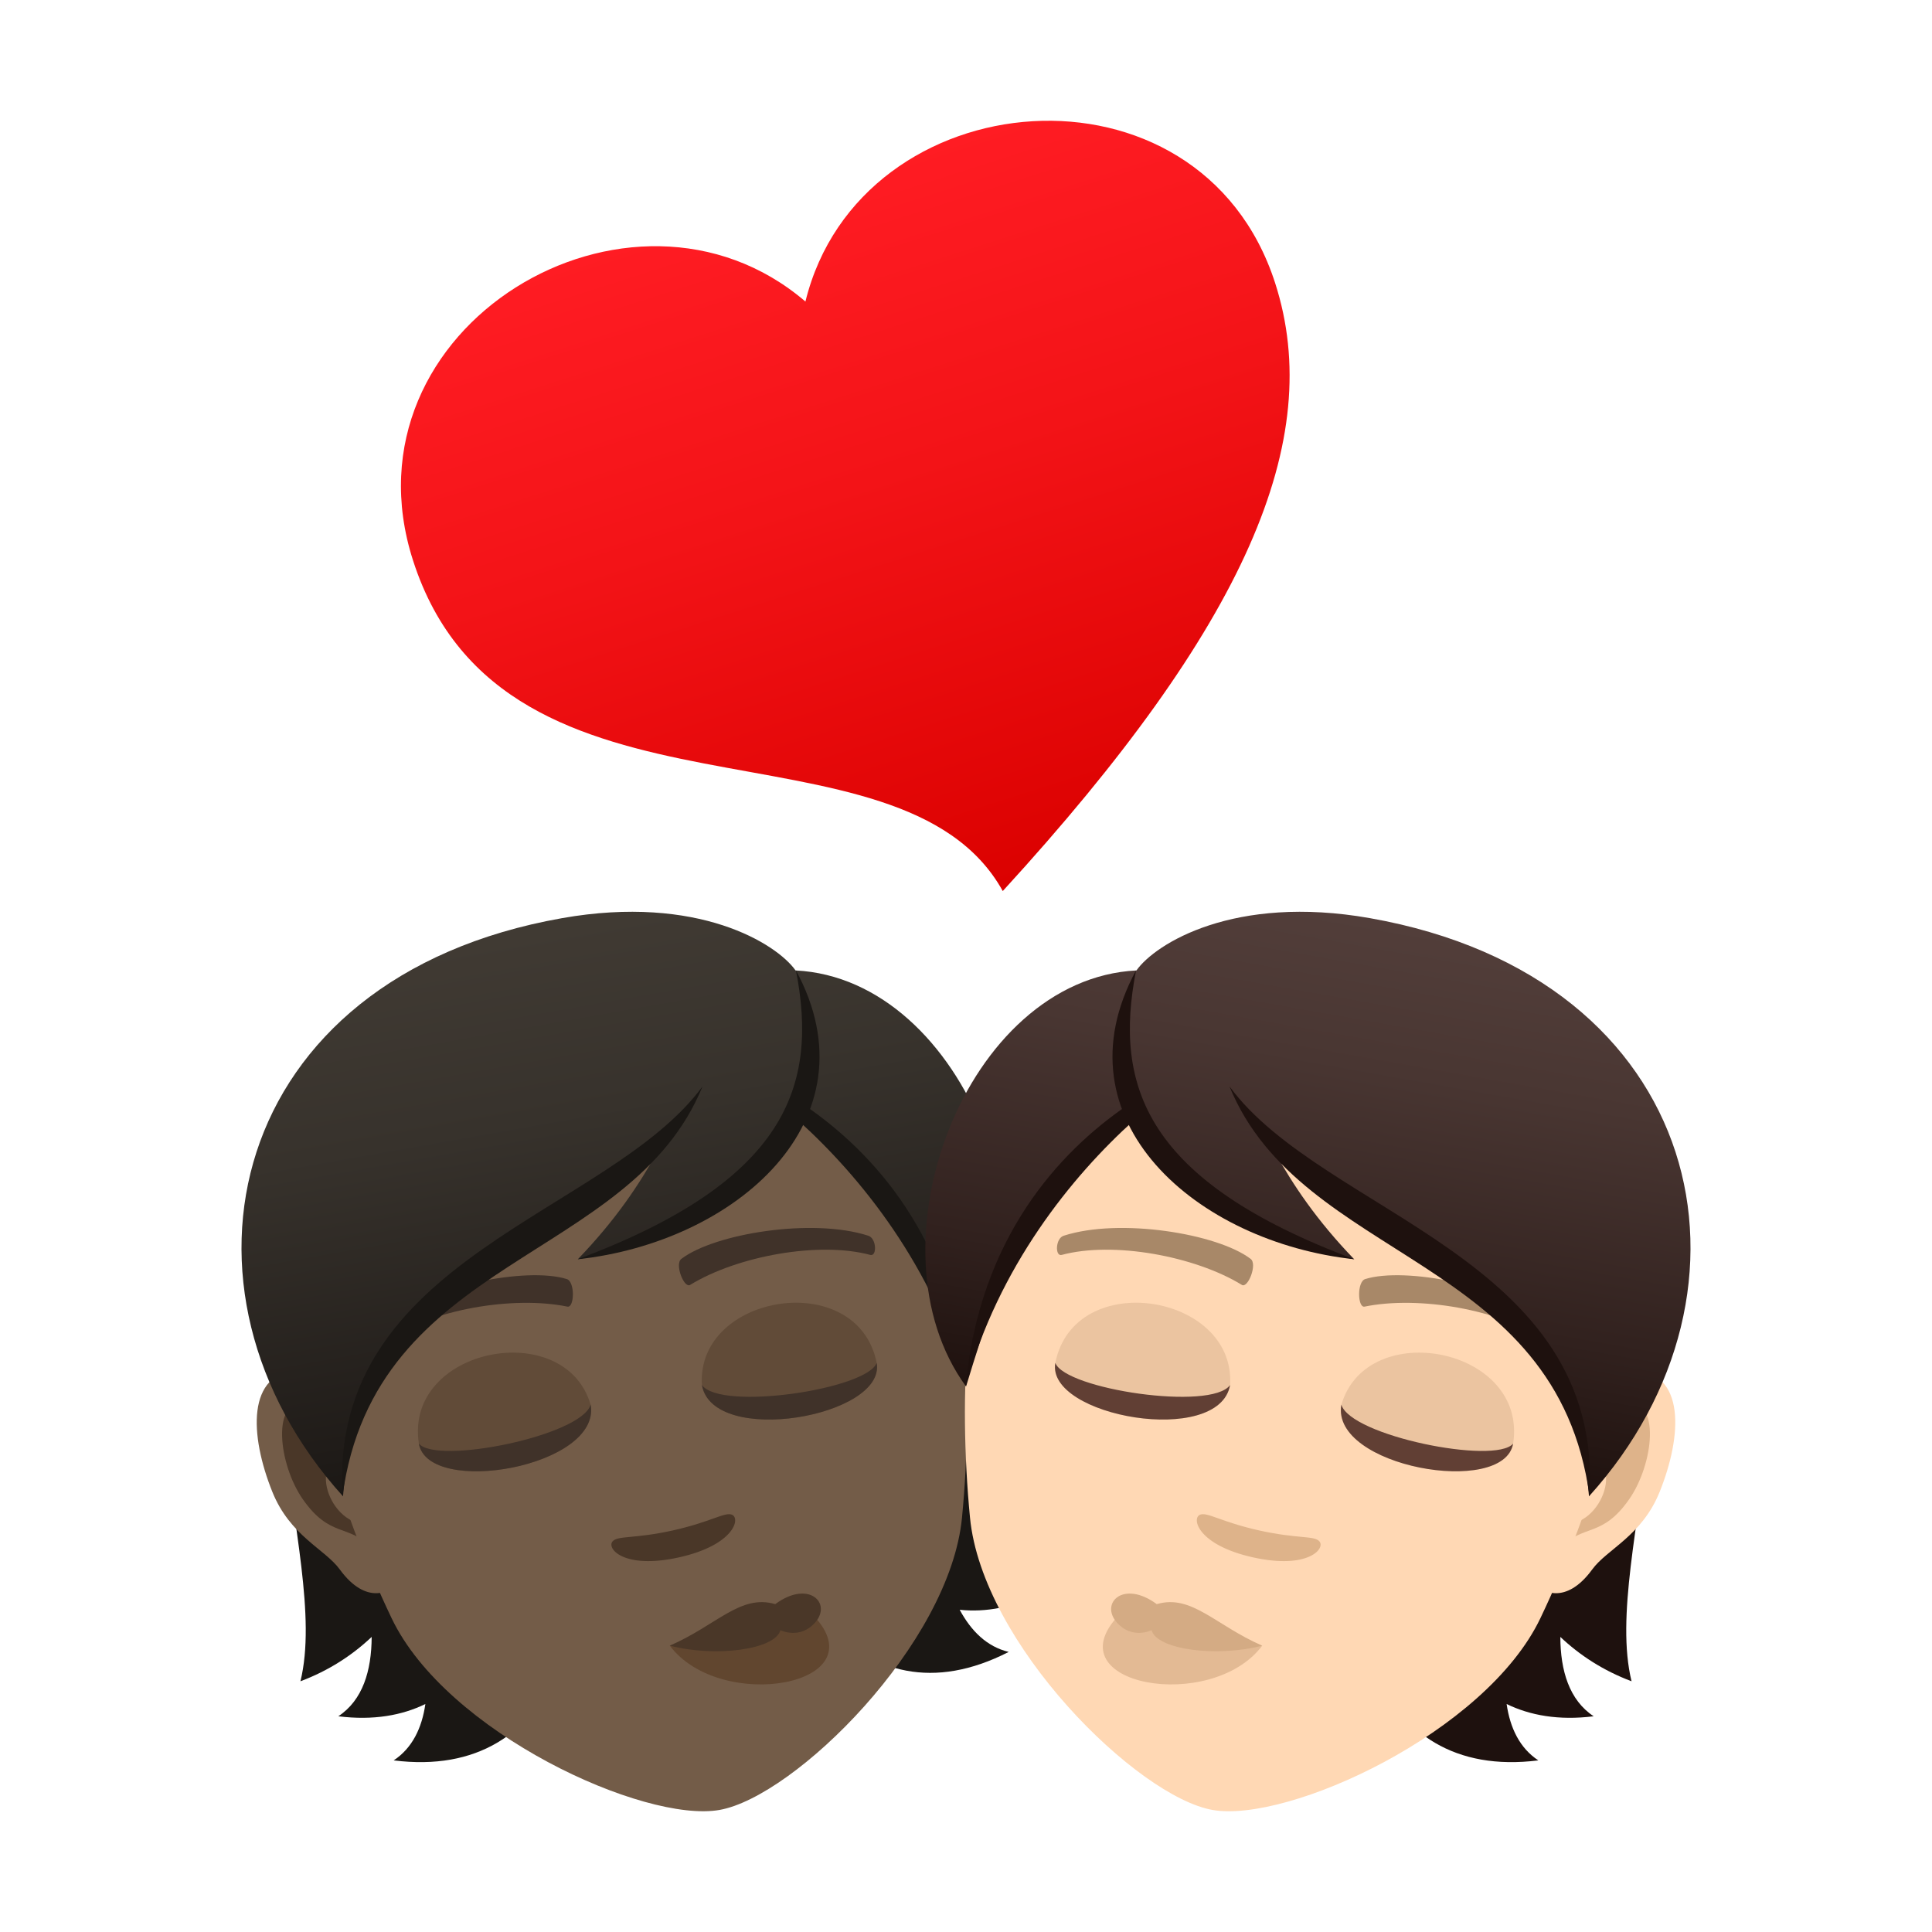
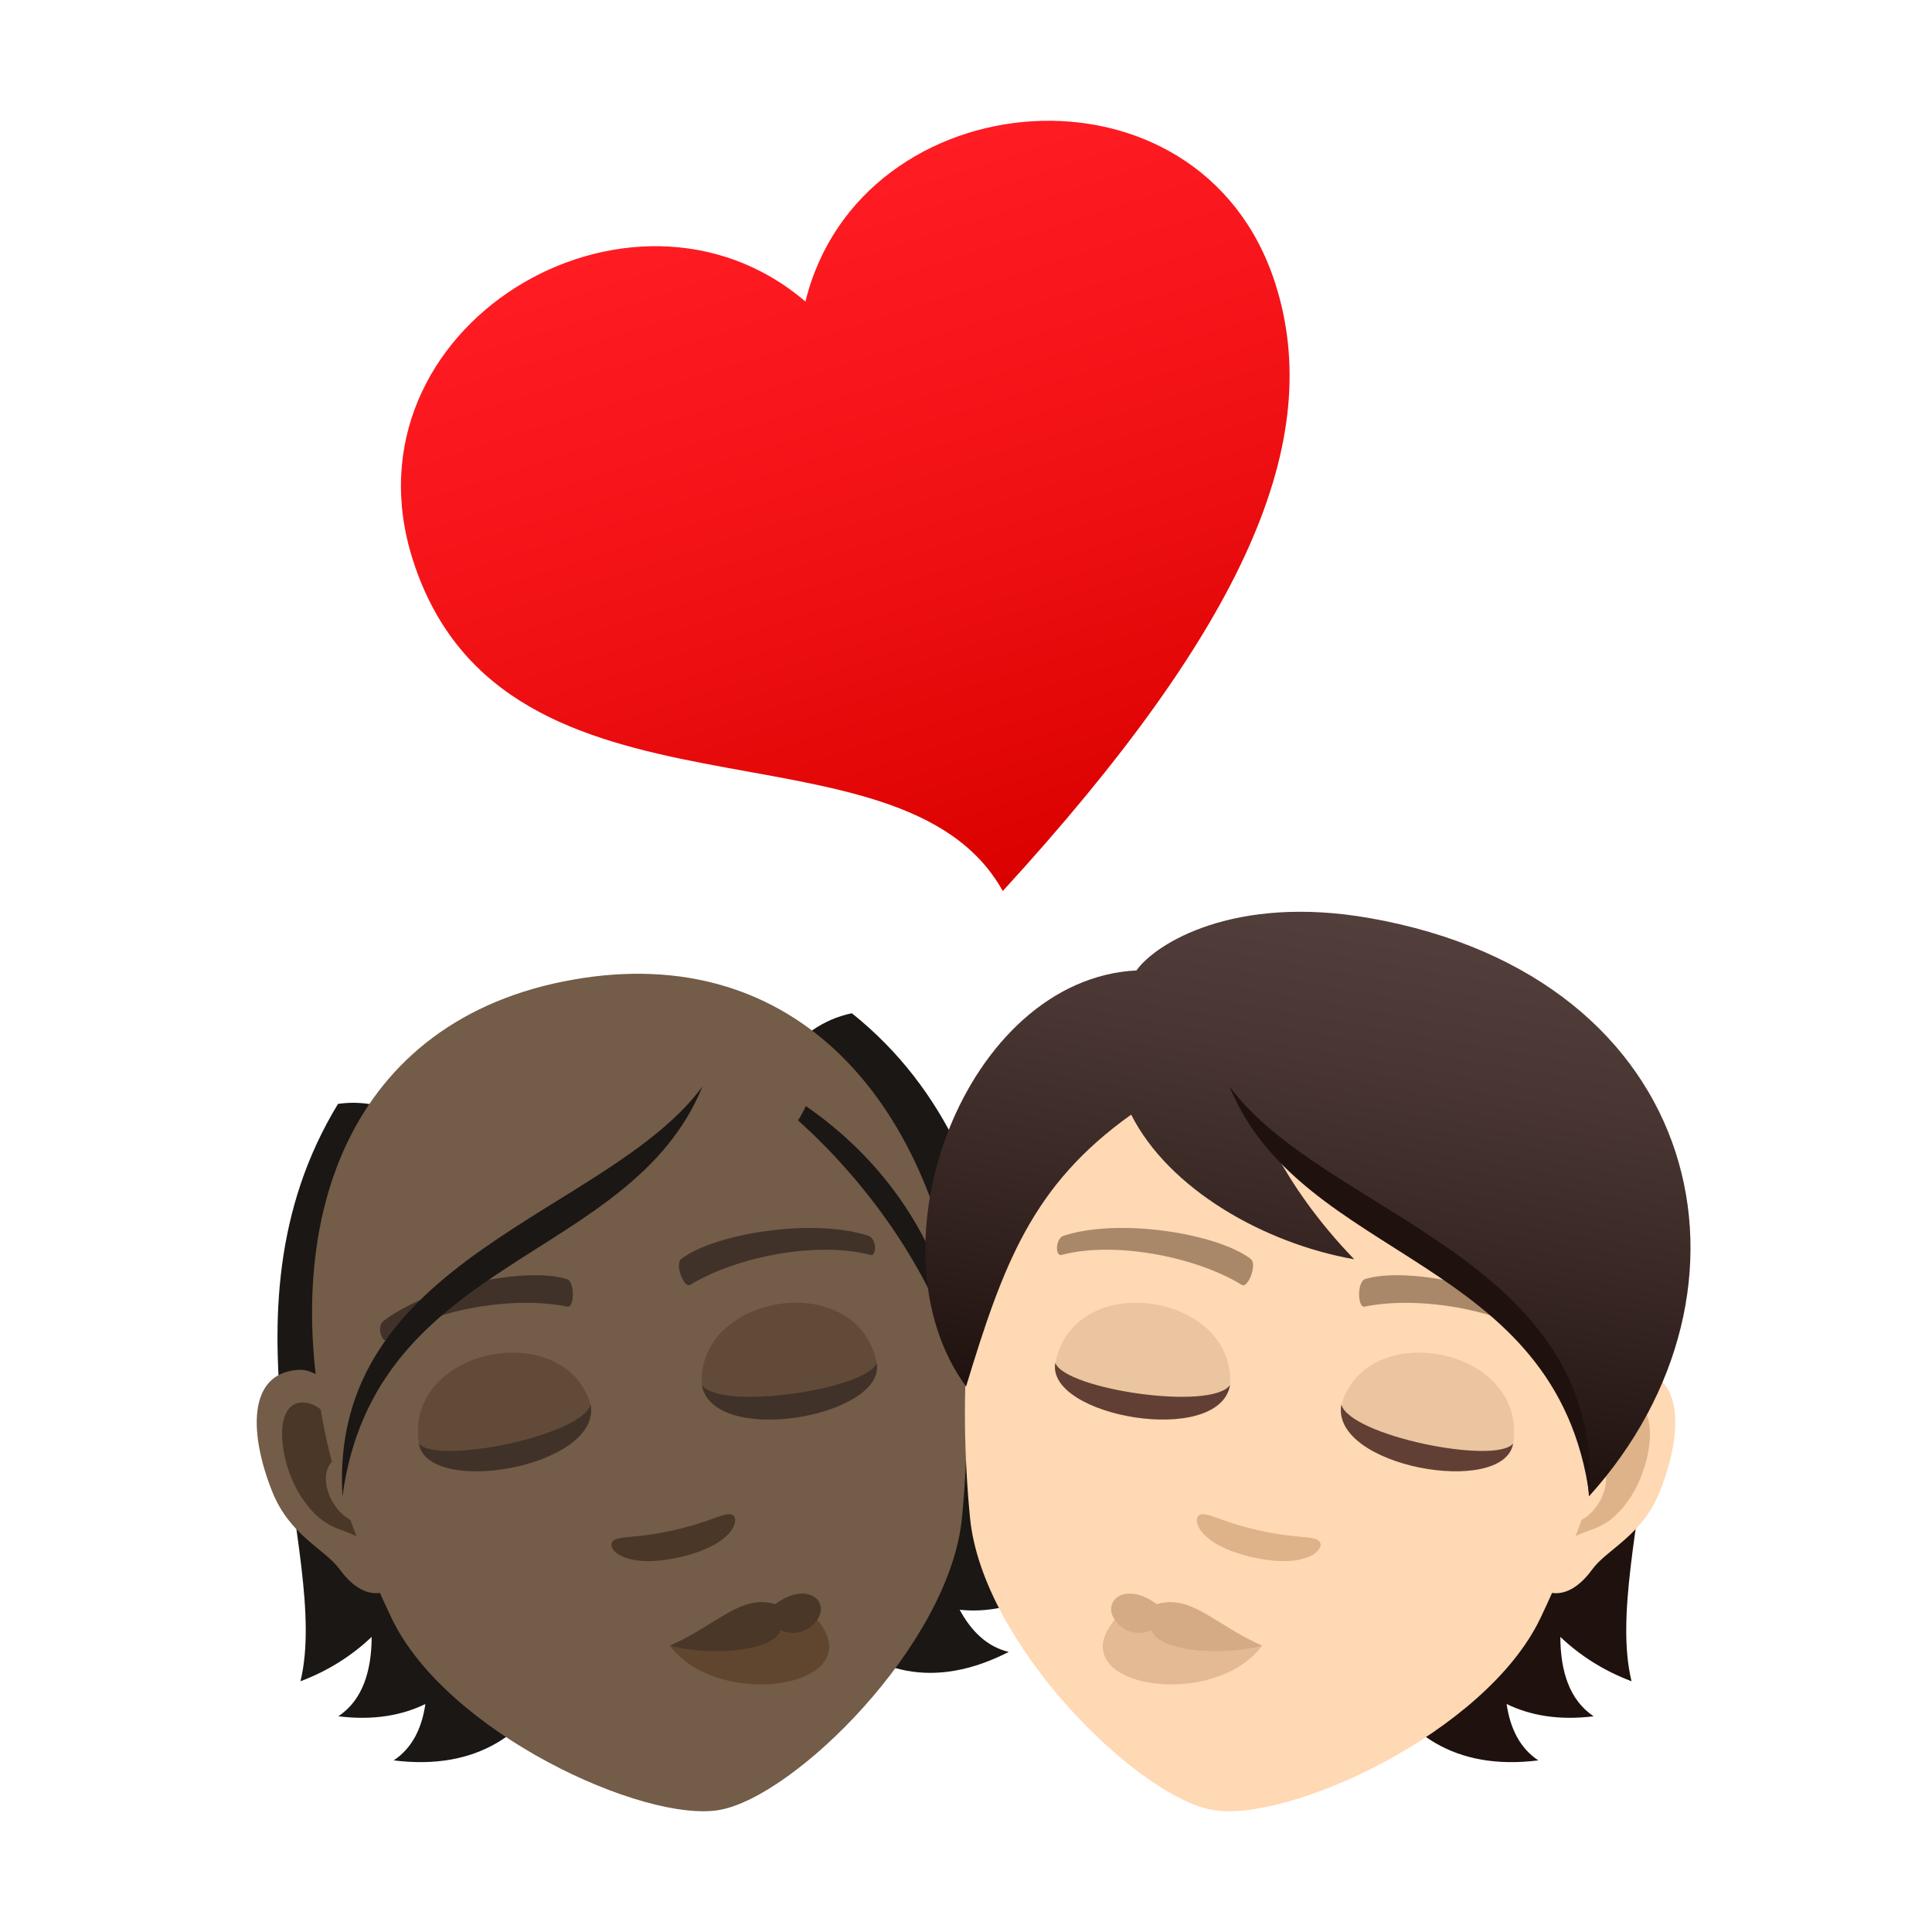
<svg xmlns="http://www.w3.org/2000/svg" xmlns:ns1="http://ns.adobe.com/AdobeSVGViewerExtensions/3.0/" version="1.1" id="Layer_1" x="0px" y="0px" width="64px" height="64px" viewBox="0 0 64 64" enable-background="new 0 0 64 64" xml:space="preserve">
  <linearGradient id="SVGID_1_" gradientUnits="userSpaceOnUse" x1="-22.402" y1="-518.68" x2="-22.402" y2="-527.446" gradientTransform="matrix(-2.766 0.889 0.847 2.635 410.434 1416.087)">
    <stop offset="0" style="stop-color:#DB0100" />
    <stop offset="0.584" style="stop-color:#F31317" />
    <stop offset="1" style="stop-color:#FF1C23" />
    <ns1:midPointStop offset="0" style="stop-color:#DB0100" />
    <ns1:midPointStop offset="0.424" style="stop-color:#DB0100" />
    <ns1:midPointStop offset="1" style="stop-color:#FF1C23" />
  </linearGradient>
  <path fill="url(#SVGID_1_)" d="M26.681,9.989c1.811-7.38,13.073-8.346,15.561-0.609c1.669,5.19-0.961,11.332-9.024,20.137  c-3.407-6.134-16.494-1.49-19.536-10.952C11.191,10.828,20.909,5.049,26.681,9.989z" />
  <path fill="#1A1714" d="M12.312,54.225c-0.643,0.607-1.414,1.113-2.359,1.469c1.036-4.26-3.04-12.09,1.244-19.126  c7.594-1.107,12.946,23.14,1.844,21.747c0.618-0.408,0.936-1.076,1.05-1.867c-0.771,0.375-1.718,0.551-2.884,0.406  C12.018,56.318,12.308,55.342,12.312,54.225z" />
  <path fill="#1A1714" d="M28.219,33.565c6.432,5.147,4.771,13.989,7.202,17.638c-1.008-0.012-1.909-0.223-2.719-0.574  c0.383,1.051,0.991,1.867,1.936,2.092c-1.044,0.535-1.994,0.695-2.847,0.605c0.38,0.705,0.902,1.223,1.624,1.396  C23.459,59.828,20.703,35.124,28.219,33.565z" />
  <path id="Path_4112_" fill="#735C48" d="M9.9,45.377c1.742-0.094,3.98,5.402,3.176,7.098c-0.113,0.238-0.936,0.729-1.821-0.486  c-0.49-0.674-1.641-1.104-2.232-2.566C8.268,47.547,8.165,45.471,9.9,45.377z" />
  <path id="Path_4111_" fill="#4A3728" d="M10.14,46.465c0.469,0.063,1.075,0.654,1.537,1.734c-1.614-0.061-0.77,2.463,0.592,2.273  c0.034,0.262,0.063,0.535,0.081,0.822c-0.818-0.832-1.413-0.336-2.317-1.627C9.218,48.502,8.977,46.313,10.14,46.465z" />
  <path fill="#735C48" d="M18.983,32.452c7.392-1.305,12.014,4.088,12.934,11.906c0.183,1.572,0.147,3.895-0.049,5.91  c-0.402,4.193-5.544,9.25-8.035,9.689c-2.49,0.439-9.05-2.555-10.862-6.355c-0.874-1.83-1.702-3.998-2.069-5.539  C9.093,40.402,11.591,33.755,18.983,32.452z" />
  <path id="Path_4110_" fill="#403229" d="M12.697,43.766c1.533-1.191,4.761-1.805,6.076-1.396c0.279,0.078,0.258,0.955,0.026,0.914  c-1.798-0.369-4.509,0.094-5.949,1.107C12.656,44.521,12.464,43.936,12.697,43.766z" />
  <path id="Path_4109_" fill="#403229" d="M28.76,40.934c-1.849-0.598-5.089-0.07-6.186,0.766c-0.236,0.166,0.083,0.984,0.286,0.865  c1.563-0.959,4.268-1.453,5.971-0.994C29.058,41.629,29.038,41.014,28.76,40.934z" />
  <path id="Path_4108_" fill="#4A3728" d="M20.295,51.057c0.174-0.193,0.716-0.076,1.992-0.359c1.277-0.285,1.717-0.619,1.962-0.521  c0.288,0.123,0.067,1.008-1.761,1.414C20.656,51.996,20.082,51.289,20.295,51.057z" />
  <path fill="#61462F" d="M26.95,53.518c2.169,2.303-3.072,3.246-4.763,0.996L26.95,53.518z" />
  <path fill="#4A3728" d="M25.681,53.139c-1.153-0.34-1.938,0.699-3.493,1.375c1.509,0.393,3.486,0.135,3.665-0.512  c0,0,0.646,0.322,1.151-0.256C27.57,53.104,26.785,52.324,25.681,53.139z" />
  <path fill="#614B38" d="M13.875,47.822c0.312,1.777,6.054,0.766,5.689-1.291C18.712,43.613,13.385,44.639,13.875,47.822z" />
  <path fill="#403229" d="M13.876,47.822c0.312,1.777,6.054,0.766,5.69-1.293C19.271,47.561,14.477,48.531,13.876,47.822z" />
  <path fill="#614B38" d="M29.041,45.148c0.314,1.777-5.425,2.791-5.789,0.734C23.058,42.848,28.412,41.988,29.041,45.148z" />
  <path fill="#403229" d="M29.041,45.148c0.314,1.777-5.425,2.791-5.789,0.734C23.881,46.748,28.718,46.021,29.041,45.148z" />
  <linearGradient id="SVGID_2_" gradientUnits="userSpaceOnUse" x1="970.887" y1="-59.252" x2="970.887" y2="-76.856" gradientTransform="matrix(-0.985 0.174 0.174 0.985 988.204 -62.464)">
    <stop offset="0" style="stop-color:#1A1714" />
    <stop offset="0.095" style="stop-color:#1F1B18" />
    <stop offset="0.655" style="stop-color:#37322C" />
    <stop offset="1" style="stop-color:#403A33" />
    <ns1:midPointStop offset="0" style="stop-color:#1A1714" />
    <ns1:midPointStop offset="0.4" style="stop-color:#1A1714" />
    <ns1:midPointStop offset="1" style="stop-color:#403A33" />
  </linearGradient>
-   <path fill="url(#SVGID_2_)" d="M18.624,30.414c4.497-0.793,7.104,0.848,7.73,1.733c5.657,0.285,9.021,9.152,5.644,13.783  c-1.241-4.082-2.2-6.676-5.47-9.007c-1.235,2.45-4.379,4.261-7.388,4.792c1.241-1.287,2.034-2.471,2.629-3.551  c-4.615,3.191-9.979,5.658-10.406,11.404C5.175,42.727,7.487,32.377,18.624,30.414z" />
-   <path fill="#1A1714" d="M26.367,32.145c0.745,3.83-0.299,6.976-7.23,9.57C24.335,41.156,29.059,37.123,26.367,32.145z" />
  <path fill="#1A1714" d="M26.695,36.641c2.195,1.514,4.857,4.338,5.319,9.285c-1.083-3.965-3.52-6.959-5.576-8.813  C26.533,36.963,26.619,36.806,26.695,36.641z" />
  <path fill="#1A1714" d="M23.272,35.989c-3.125,4.249-12.397,5.643-11.928,13.581C12.418,41.58,20.883,41.837,23.272,35.989z" />
  <path fill="#1E110E" d="M51.688,54.225c0.643,0.607,1.414,1.113,2.359,1.469c-1.036-4.26,3.04-12.09-1.244-19.126  c-7.594-1.107-12.946,23.14-1.844,21.747c-0.618-0.408-0.936-1.076-1.05-1.867c0.771,0.375,1.718,0.551,2.884,0.406  C51.982,56.318,51.692,55.342,51.688,54.225z" />
  <path id="Path_4047_" fill="#FFD8B4" d="M54.1,45.377c-1.742-0.094-3.98,5.402-3.176,7.098c0.113,0.238,0.936,0.729,1.821-0.486  c0.49-0.674,1.641-1.104,2.232-2.566C55.732,47.547,55.835,45.471,54.1,45.377z" />
  <path id="Path_4046_" fill="#DEB38A" d="M53.86,46.465c-0.469,0.063-1.075,0.654-1.537,1.734c1.614-0.061,0.77,2.463-0.592,2.273  c-0.034,0.262-0.063,0.535-0.081,0.822c0.818-0.832,1.413-0.336,2.317-1.627C54.782,48.502,55.023,46.313,53.86,46.465z" />
  <path fill="#FFD8B4" d="M45.017,32.452c-7.392-1.305-12.014,4.088-12.934,11.906c-0.183,1.572-0.147,3.895,0.049,5.91  c0.402,4.193,5.544,9.25,8.035,9.689c2.49,0.439,9.05-2.555,10.862-6.355c0.874-1.83,1.702-3.998,2.069-5.539  C54.907,40.402,52.409,33.755,45.017,32.452z" />
  <path id="Path_4045_" fill="#A88868" d="M51.303,43.766c-1.533-1.191-4.761-1.805-6.076-1.396c-0.279,0.078-0.258,0.955-0.026,0.914  c1.798-0.369,4.509,0.094,5.949,1.107C51.344,44.521,51.536,43.936,51.303,43.766z" />
  <path id="Path_4044_" fill="#A88868" d="M35.24,40.934c1.849-0.598,5.089-0.07,6.186,0.766c0.236,0.166-0.083,0.984-0.286,0.865  c-1.563-0.959-4.268-1.453-5.971-0.994C34.942,41.629,34.962,41.014,35.24,40.934z" />
  <path id="Path_4043_" fill="#DEB38A" d="M43.705,51.057c-0.174-0.193-0.716-0.076-1.992-0.359c-1.277-0.285-1.717-0.619-1.962-0.521  c-0.288,0.123-0.067,1.008,1.761,1.414C43.344,51.996,43.918,51.289,43.705,51.057z" />
  <path fill="#E3BA94" d="M37.05,53.518c-2.169,2.303,3.072,3.246,4.763,0.996L37.05,53.518z" />
  <path fill="#D4AB84" d="M38.319,53.139c1.153-0.34,1.938,0.699,3.493,1.375c-1.509,0.393-3.486,0.135-3.665-0.512  c0,0-0.646,0.322-1.151-0.256C36.43,53.104,37.215,52.324,38.319,53.139z" />
  <path fill="#EBC4A0" d="M50.125,47.822c-0.312,1.777-6.054,0.766-5.689-1.291C45.288,43.613,50.615,44.639,50.125,47.822z" />
  <path fill="#613F34" d="M50.124,47.822c-0.312,1.777-6.054,0.766-5.69-1.293C44.729,47.561,49.523,48.531,50.124,47.822z" />
  <path fill="#EBC4A0" d="M34.959,45.148c-0.314,1.777,5.425,2.791,5.789,0.734C40.942,42.848,35.588,41.988,34.959,45.148z" />
  <path fill="#613F34" d="M34.959,45.148c-0.314,1.777,5.425,2.791,5.789,0.734C40.119,46.748,35.282,46.021,34.959,45.148z" />
  <linearGradient id="SVGID_3_" gradientUnits="userSpaceOnUse" x1="105.407" y1="93.314" x2="105.407" y2="75.711" gradientTransform="matrix(0.985 0.174 -0.174 0.985 -45.396 -62.464)">
    <stop offset="0" style="stop-color:#1E110E" />
    <stop offset="0.282" style="stop-color:#31211E" />
    <stop offset="0.727" style="stop-color:#493632" />
    <stop offset="1" style="stop-color:#523E3A" />
    <ns1:midPointStop offset="0" style="stop-color:#1E110E" />
    <ns1:midPointStop offset="0.4" style="stop-color:#1E110E" />
    <ns1:midPointStop offset="1" style="stop-color:#523E3A" />
  </linearGradient>
  <path fill="url(#SVGID_3_)" d="M45.376,30.414c-4.497-0.793-7.104,0.848-7.73,1.733c-5.657,0.285-9.021,9.152-5.644,13.783  c1.241-4.082,2.2-6.676,5.47-9.007c1.235,2.45,4.379,4.261,7.388,4.792c-1.241-1.287-2.034-2.471-2.629-3.551  c4.615,3.191,9.979,5.658,10.406,11.404C58.825,42.727,56.513,32.377,45.376,30.414z" />
-   <path fill="#1E110E" d="M37.633,32.145c-0.745,3.83,0.299,6.976,7.23,9.57C39.665,41.156,34.941,37.123,37.633,32.145z" />
-   <path fill="#1E110E" d="M37.305,36.641c-2.195,1.514-4.857,4.338-5.319,9.285c1.083-3.965,3.52-6.959,5.576-8.813  C37.467,36.963,37.381,36.806,37.305,36.641z" />
  <path fill="#1E110E" d="M40.728,35.989c3.125,4.249,12.397,5.643,11.928,13.581C51.582,41.58,43.117,41.837,40.728,35.989z" />
</svg>